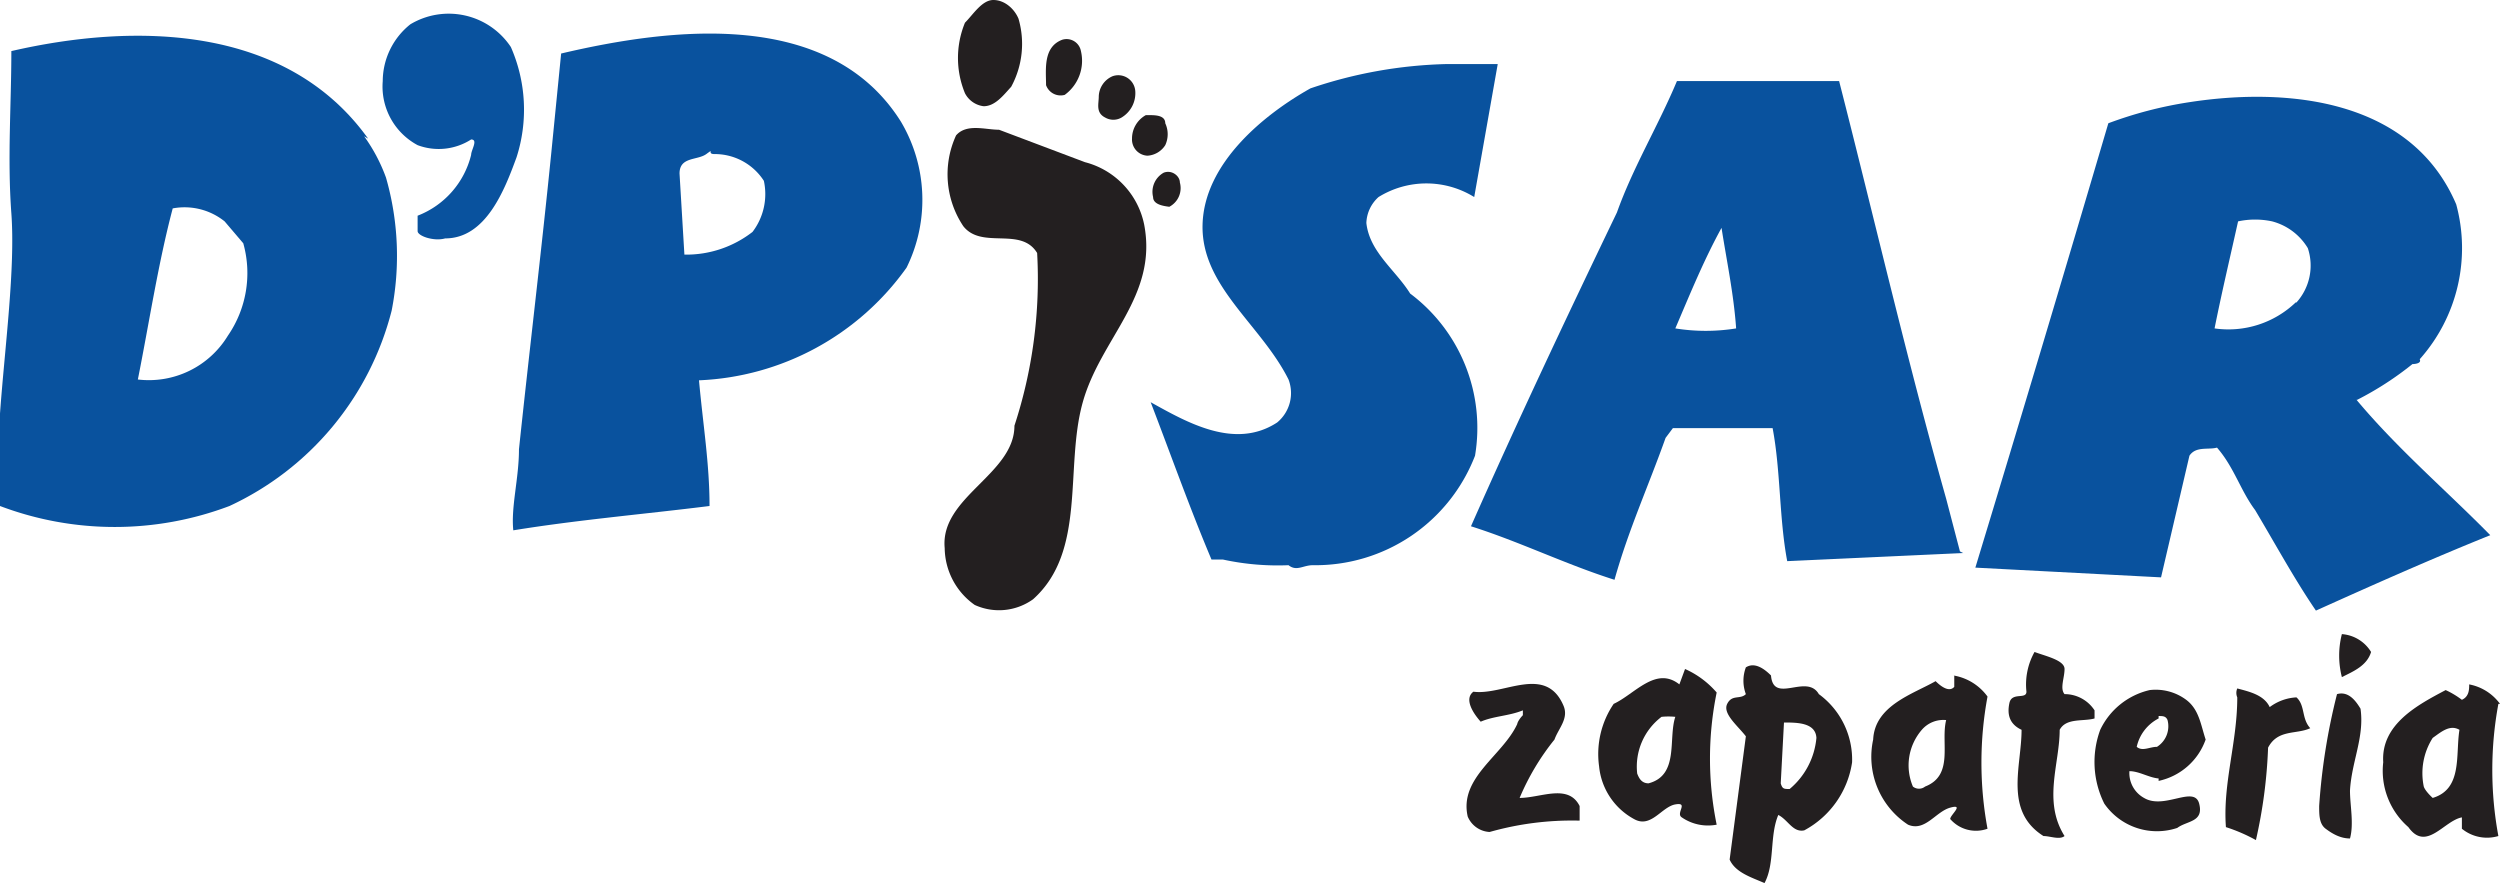
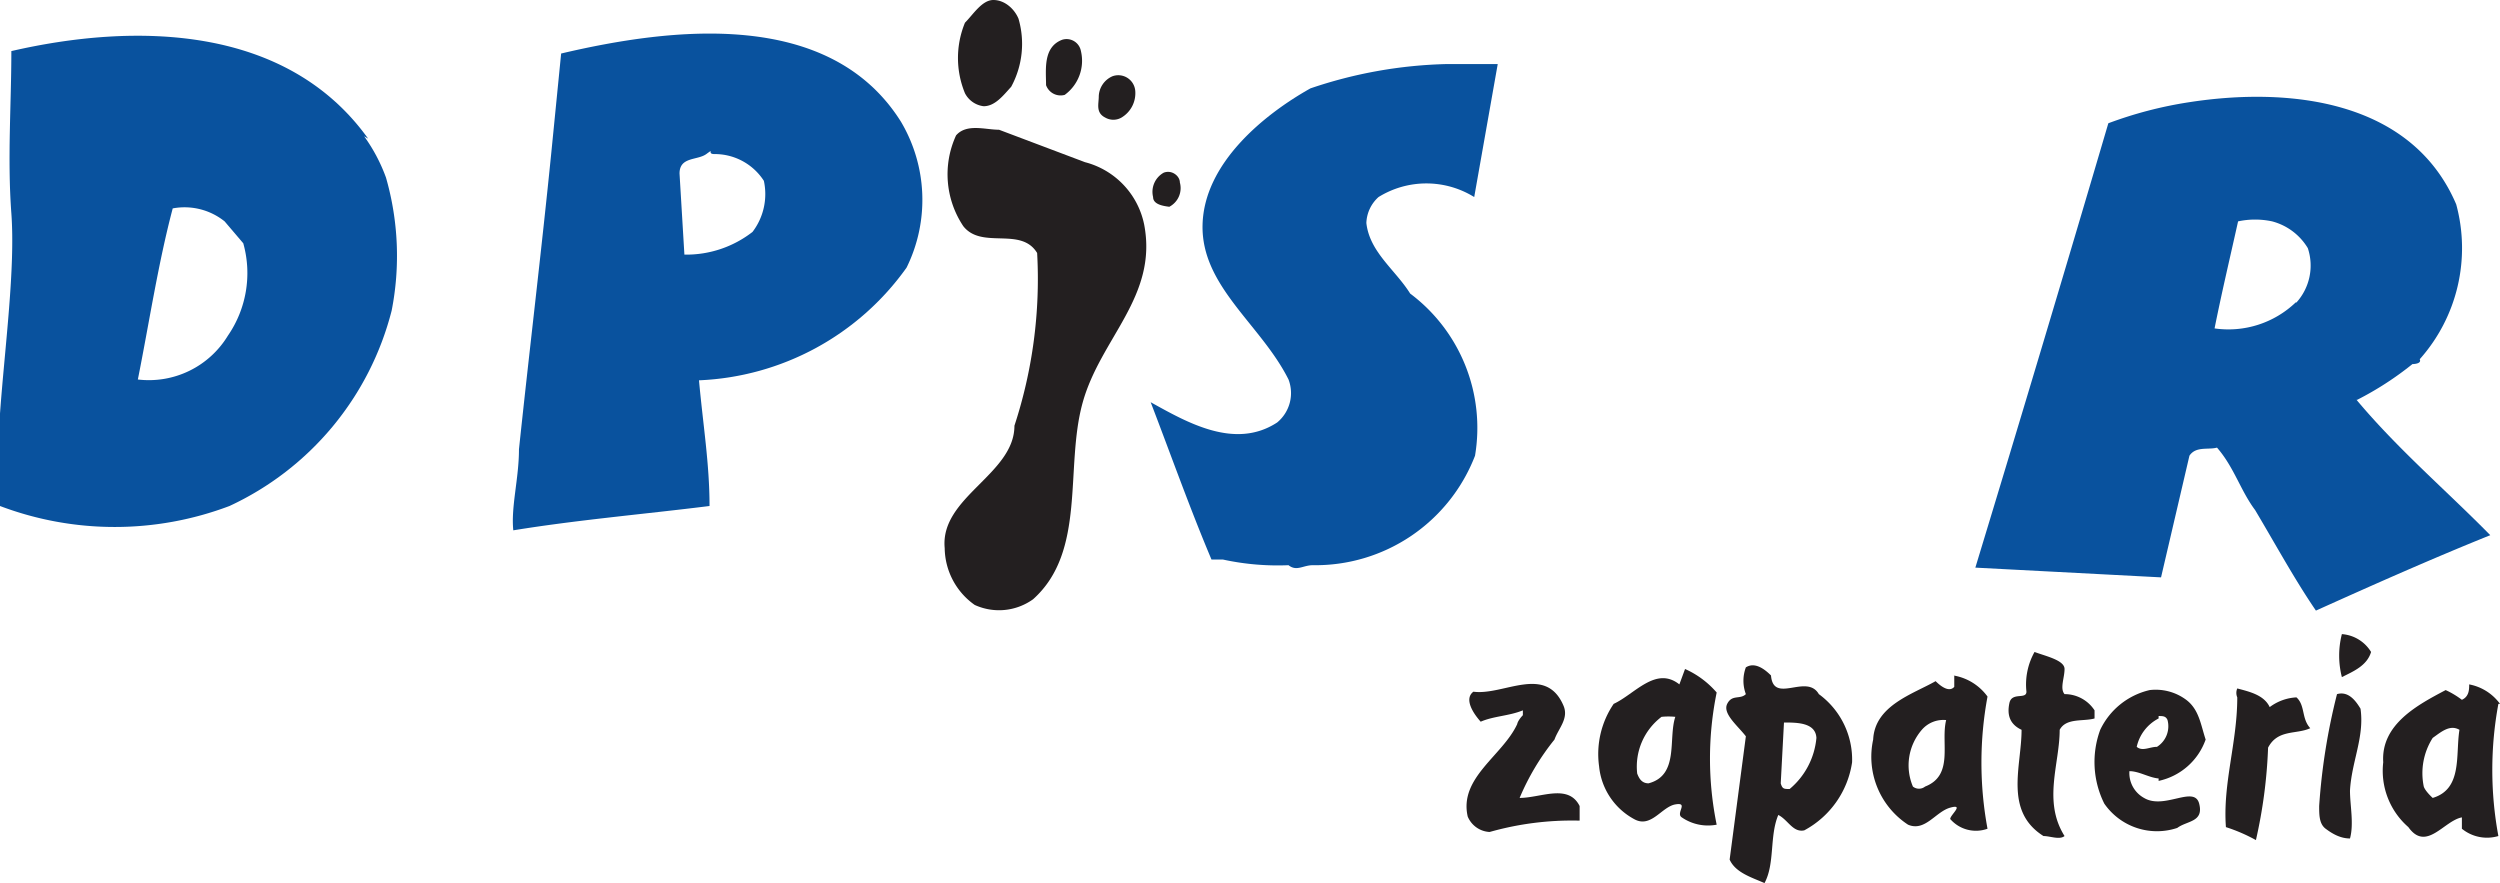
<svg xmlns="http://www.w3.org/2000/svg" viewBox="0 0 30.83 10.89">
  <defs>
    <style>.cls-1{fill:#231f20;}.cls-2{fill:#09529e;}</style>
  </defs>
  <title>d-pisar</title>
  <g id="Layer_2" data-name="Layer 2">
    <g id="Layer_1-2" data-name="Layer 1">
      <path class="cls-1" d="M12.13,1.31c.14,0,.24-.13.34-.24a1.11,1.11,0,0,0,.09-.84C12.51.11,12.39,0,12.25,0S12,.18,11.9.28a1.14,1.14,0,0,0,0,.87A.3.3,0,0,0,12.13,1.31Z" />
-       <path class="cls-2" d="M5.06.3A.9.9,0,0,0,4.72,1a.82.82,0,0,0,.43.79.74.74,0,0,0,.66-.07c.09,0,0,.13,0,.19a1.08,1.08,0,0,1-.66.75c0,.08,0,.13,0,.19s.2.13.34.09c.5,0,.73-.59.88-1A1.92,1.92,0,0,0,6.3.58.92.92,0,0,0,5.06.3Z" />
      <path class="cls-2" d="M6.92.66,6.8,1.87l0,0,0,0c-.12,1.2-.27,2.44-.4,3.67,0,.36-.1.71-.07,1,.8-.13,1.62-.2,2.42-.3,0-.52-.08-1-.13-1.55A3.31,3.31,0,0,0,11.18,3.3a1.89,1.89,0,0,0-.07-1.8C10.23.1,8.28.34,6.92.66m2.36,2.2a1.33,1.33,0,0,1-.84.28l-.06-1c0-.21.22-.16.33-.24s0,0,.1,0a.72.72,0,0,1,.61.33A.77.77,0,0,1,9.28,2.86Z" />
      <path class="cls-2" d="M4.54,1.71C3.53.3,1.66.28.14.63c0,.67-.05,1.32,0,2S.06,4.27,0,5.1C0,5.38,0,5.74,0,6l0,0a.25.25,0,0,0,0,.24,4,4,0,0,0,2.83,0,3.65,3.65,0,0,0,2-2.41,3.5,3.5,0,0,0-.07-1.64,2.08,2.08,0,0,0-.27-.51M2.81,4.14a1.14,1.14,0,0,1-1.11.54c.14-.7.25-1.43.43-2.11a.79.79,0,0,1,.64.16L3,3A1.36,1.36,0,0,1,2.81,4.14Z" />
      <path class="cls-1" d="M13.13,1.17a.52.52,0,0,0,.2-.54A.18.18,0,0,0,13.1.49c-.24.09-.2.37-.2.56A.19.19,0,0,0,13.13,1.17Z" />
      <path class="cls-2" d="M17,2.43a1.12,1.12,0,0,1,1.18,0L18.47.79l-.63,0a5.6,5.6,0,0,0-1.68.3c-.57.32-1.31.92-1.33,1.68S15.55,4,15.89,4.68a.47.47,0,0,1-.14.53c-.52.34-1.11,0-1.56-.25.25.65.48,1.3.75,1.94l.14,0a3.17,3.17,0,0,0,.81.07c.1.08.18,0,.3,0a2.11,2.11,0,0,0,2-1.35,2.07,2.07,0,0,0-.8-2c-.18-.29-.5-.51-.54-.87A.45.45,0,0,1,17,2.43Z" />
      <path class="cls-1" d="M13.63,1.45a.2.2,0,0,0,.2,0A.35.35,0,0,0,14,1.12a.21.21,0,0,0-.28-.18.28.28,0,0,0-.17.25C13.55,1.28,13.51,1.39,13.63,1.45Z" />
-       <path class="cls-2" d="M24.17,6.8,24,6.15c-.48-1.7-.88-3.43-1.32-5.15l-2,0c-.23.55-.54,1.06-.74,1.62-.62,1.29-1.23,2.58-1.8,3.87.6.19,1.17.47,1.77.66.17-.61.42-1.16.63-1.75l.09-.12,1.18,0,.05,0c.1.53.08,1.11.18,1.64l2.17-.1M20.66,4.05c.18-.42.35-.84.57-1.24.06.39.15.81.18,1.24A2.36,2.36,0,0,1,20.66,4.05Z" />
      <path class="cls-2" d="M29.07,4.93a3.93,3.93,0,0,0,.68-.44s.12,0,.09-.06a2.06,2.06,0,0,0,.45-1.91C29.74,1.23,28.23,1.07,27,1.26a5,5,0,0,0-1,.26Q25.19,4.27,24.36,7l0,0,2.29.12L27,5.62c.08-.12.23-.07.34-.1.21.24.29.53.47.77.25.42.49.86.75,1.24.71-.32,1.43-.64,2.15-.93-.54-.55-1.14-1.06-1.65-1.67m-.75-1.2a1.2,1.2,0,0,1-1,.32c.09-.45.19-.87.29-1.32a1,1,0,0,1,.42,0,.73.73,0,0,1,.44.33A.68.68,0,0,1,28.32,3.73Z" />
-       <path class="cls-1" d="M14.37,1.79a.32.32,0,0,0,0-.27c0-.11-.15-.1-.24-.1a.33.33,0,0,0-.17.29.2.2,0,0,0,.19.21A.28.28,0,0,0,14.37,1.79Z" />
      <path class="cls-1" d="M13.38,2l-1.06-.4c-.17,0-.4-.08-.53.07a1.15,1.15,0,0,0,.09,1.12c.23.29.71,0,.91.33a5.81,5.81,0,0,1-.28,2.13c0,.6-.92.88-.86,1.51a.87.87,0,0,0,.37.7.72.72,0,0,0,.72-.07c.66-.59.39-1.62.61-2.42s.93-1.31.76-2.2A1,1,0,0,0,13.38,2Z" />
      <path class="cls-1" d="M14.55,2.25c0-.08-.1-.16-.2-.12a.27.27,0,0,0-.13.3c0,.09.12.11.2.12A.26.26,0,0,0,14.55,2.25Z" />
      <path class="cls-1" d="M28.88,7.82a1.07,1.07,0,0,0,0,.53c.14-.07.31-.14.36-.31A.46.46,0,0,0,28.88,7.82Z" />
      <path class="cls-1" d="M25.4,9c.08-.15.29-.1.43-.14v-.1a.44.44,0,0,0-.37-.2c-.06-.07,0-.2,0-.31s-.24-.16-.37-.21a.82.82,0,0,0-.1.49c0,.1-.18,0-.21.14s0,.26.15.33c0,.45-.22,1,.27,1.31.08,0,.2.05.26,0C25.19,9.88,25.4,9.42,25.4,9Z" />
      <path class="cls-1" d="M22.43,8.56c-.15-.26-.56.13-.59-.23-.08-.08-.2-.17-.31-.1a.47.47,0,0,0,0,.33c-.07.07-.17,0-.23.12s.13.27.23.4l-.2,1.52c.07.16.27.22.43.29.13-.24.06-.58.17-.84.12.06.18.22.32.19a1.14,1.14,0,0,0,.59-.84,1,1,0,0,0-.41-.84m-.36,1.17c-.07,0-.09,0-.11-.07L22,8.91c.16,0,.39,0,.4.19A.93.93,0,0,1,22.07,9.73Z" />
      <path class="cls-1" d="M20.78,8.25l-.07.19c-.29-.23-.55.12-.81.24a1.1,1.1,0,0,0-.18.77.83.83,0,0,0,.43.65c.21.12.34-.15.51-.18s0,.11.08.16a.57.57,0,0,0,.43.09,4.07,4.07,0,0,1,0-1.63,1.11,1.11,0,0,0-.39-.29m-.45,1.41c-.09,0-.12-.07-.14-.12a.77.77,0,0,1,.3-.7.86.86,0,0,1,.17,0C20.57,9.11,20.71,9.56,20.33,9.66Z" />
      <path class="cls-1" d="M24.1,8.33v.14c-.06.07-.16,0-.23-.07-.28.16-.75.3-.77.72a1,1,0,0,0,.43,1.05c.21.09.34-.16.52-.21s0,.09,0,.14a.42.42,0,0,0,.46.12,4.47,4.47,0,0,1,0-1.63.65.65,0,0,0-.42-.26M23.74,9.7a.12.12,0,0,1-.15,0A.67.67,0,0,1,23.7,9,.35.35,0,0,1,24,8.88C23.93,9.16,24.1,9.56,23.74,9.7Z" />
      <path class="cls-1" d="M18.74,9.84l0,0a3,3,0,0,1,.43-.72c.05-.14.18-.26.11-.42-.22-.51-.74-.12-1.11-.17-.12.09,0,.27.09.37.16-.07.35-.07.52-.14l0,.06s-.06.06-.07.11c-.18.39-.72.66-.61,1.14a.31.31,0,0,0,.27.19,3.72,3.72,0,0,1,1.11-.14l0-.18C19.34,9.66,19,9.84,18.74,9.84Z" />
      <path class="cls-1" d="M30.83,8.68a.61.61,0,0,0-.38-.24c0,.06,0,.15-.09.19a1.06,1.06,0,0,0-.2-.12c-.34.18-.8.42-.77.89a.92.92,0,0,0,.31.8c.22.31.44-.08.66-.12,0,0,0,.09,0,.14a.49.49,0,0,0,.45.09,4.47,4.47,0,0,1,0-1.63M30,9.84s-.09-.08-.11-.14A.81.81,0,0,1,30,9.1c.1-.07.21-.17.33-.1C30.28,9.31,30.37,9.73,30,9.84Z" />
      <path class="cls-1" d="M28.32,8.6a.6.6,0,0,0-.33.12c-.07-.15-.25-.19-.4-.23a.14.14,0,0,0,0,.11c0,.56-.18,1.06-.14,1.6a2.06,2.06,0,0,1,.37.16,6.13,6.13,0,0,0,.15-1.14c.12-.23.35-.16.52-.24C28.38,8.86,28.43,8.7,28.32,8.6Z" />
      <path class="cls-1" d="M26.62,9.63a.79.79,0,0,0,.58-.51c-.06-.18-.08-.37-.24-.49a.63.63,0,0,0-.45-.12A.9.9,0,0,0,25.9,9a1.15,1.15,0,0,0,.05.91.79.79,0,0,0,.9.3c.12-.09.33-.07.27-.3s-.43.08-.68-.07a.35.35,0,0,1-.18-.33c.12,0,.24.08.36.09m0-.77c.05,0,.09,0,.11.05a.3.3,0,0,1-.13.33c-.09,0-.18.06-.25,0A.52.52,0,0,1,26.62,8.86Z" />
      <path class="cls-1" d="M29.11,8.74c-.06-.1-.15-.22-.29-.18a7.65,7.65,0,0,0-.22,1.38c0,.11,0,.22.08.28s.18.12.3.12c.05-.18,0-.41,0-.59C29,9.39,29.16,9.09,29.11,8.74Z" />
    </g>
  </g>
</svg>